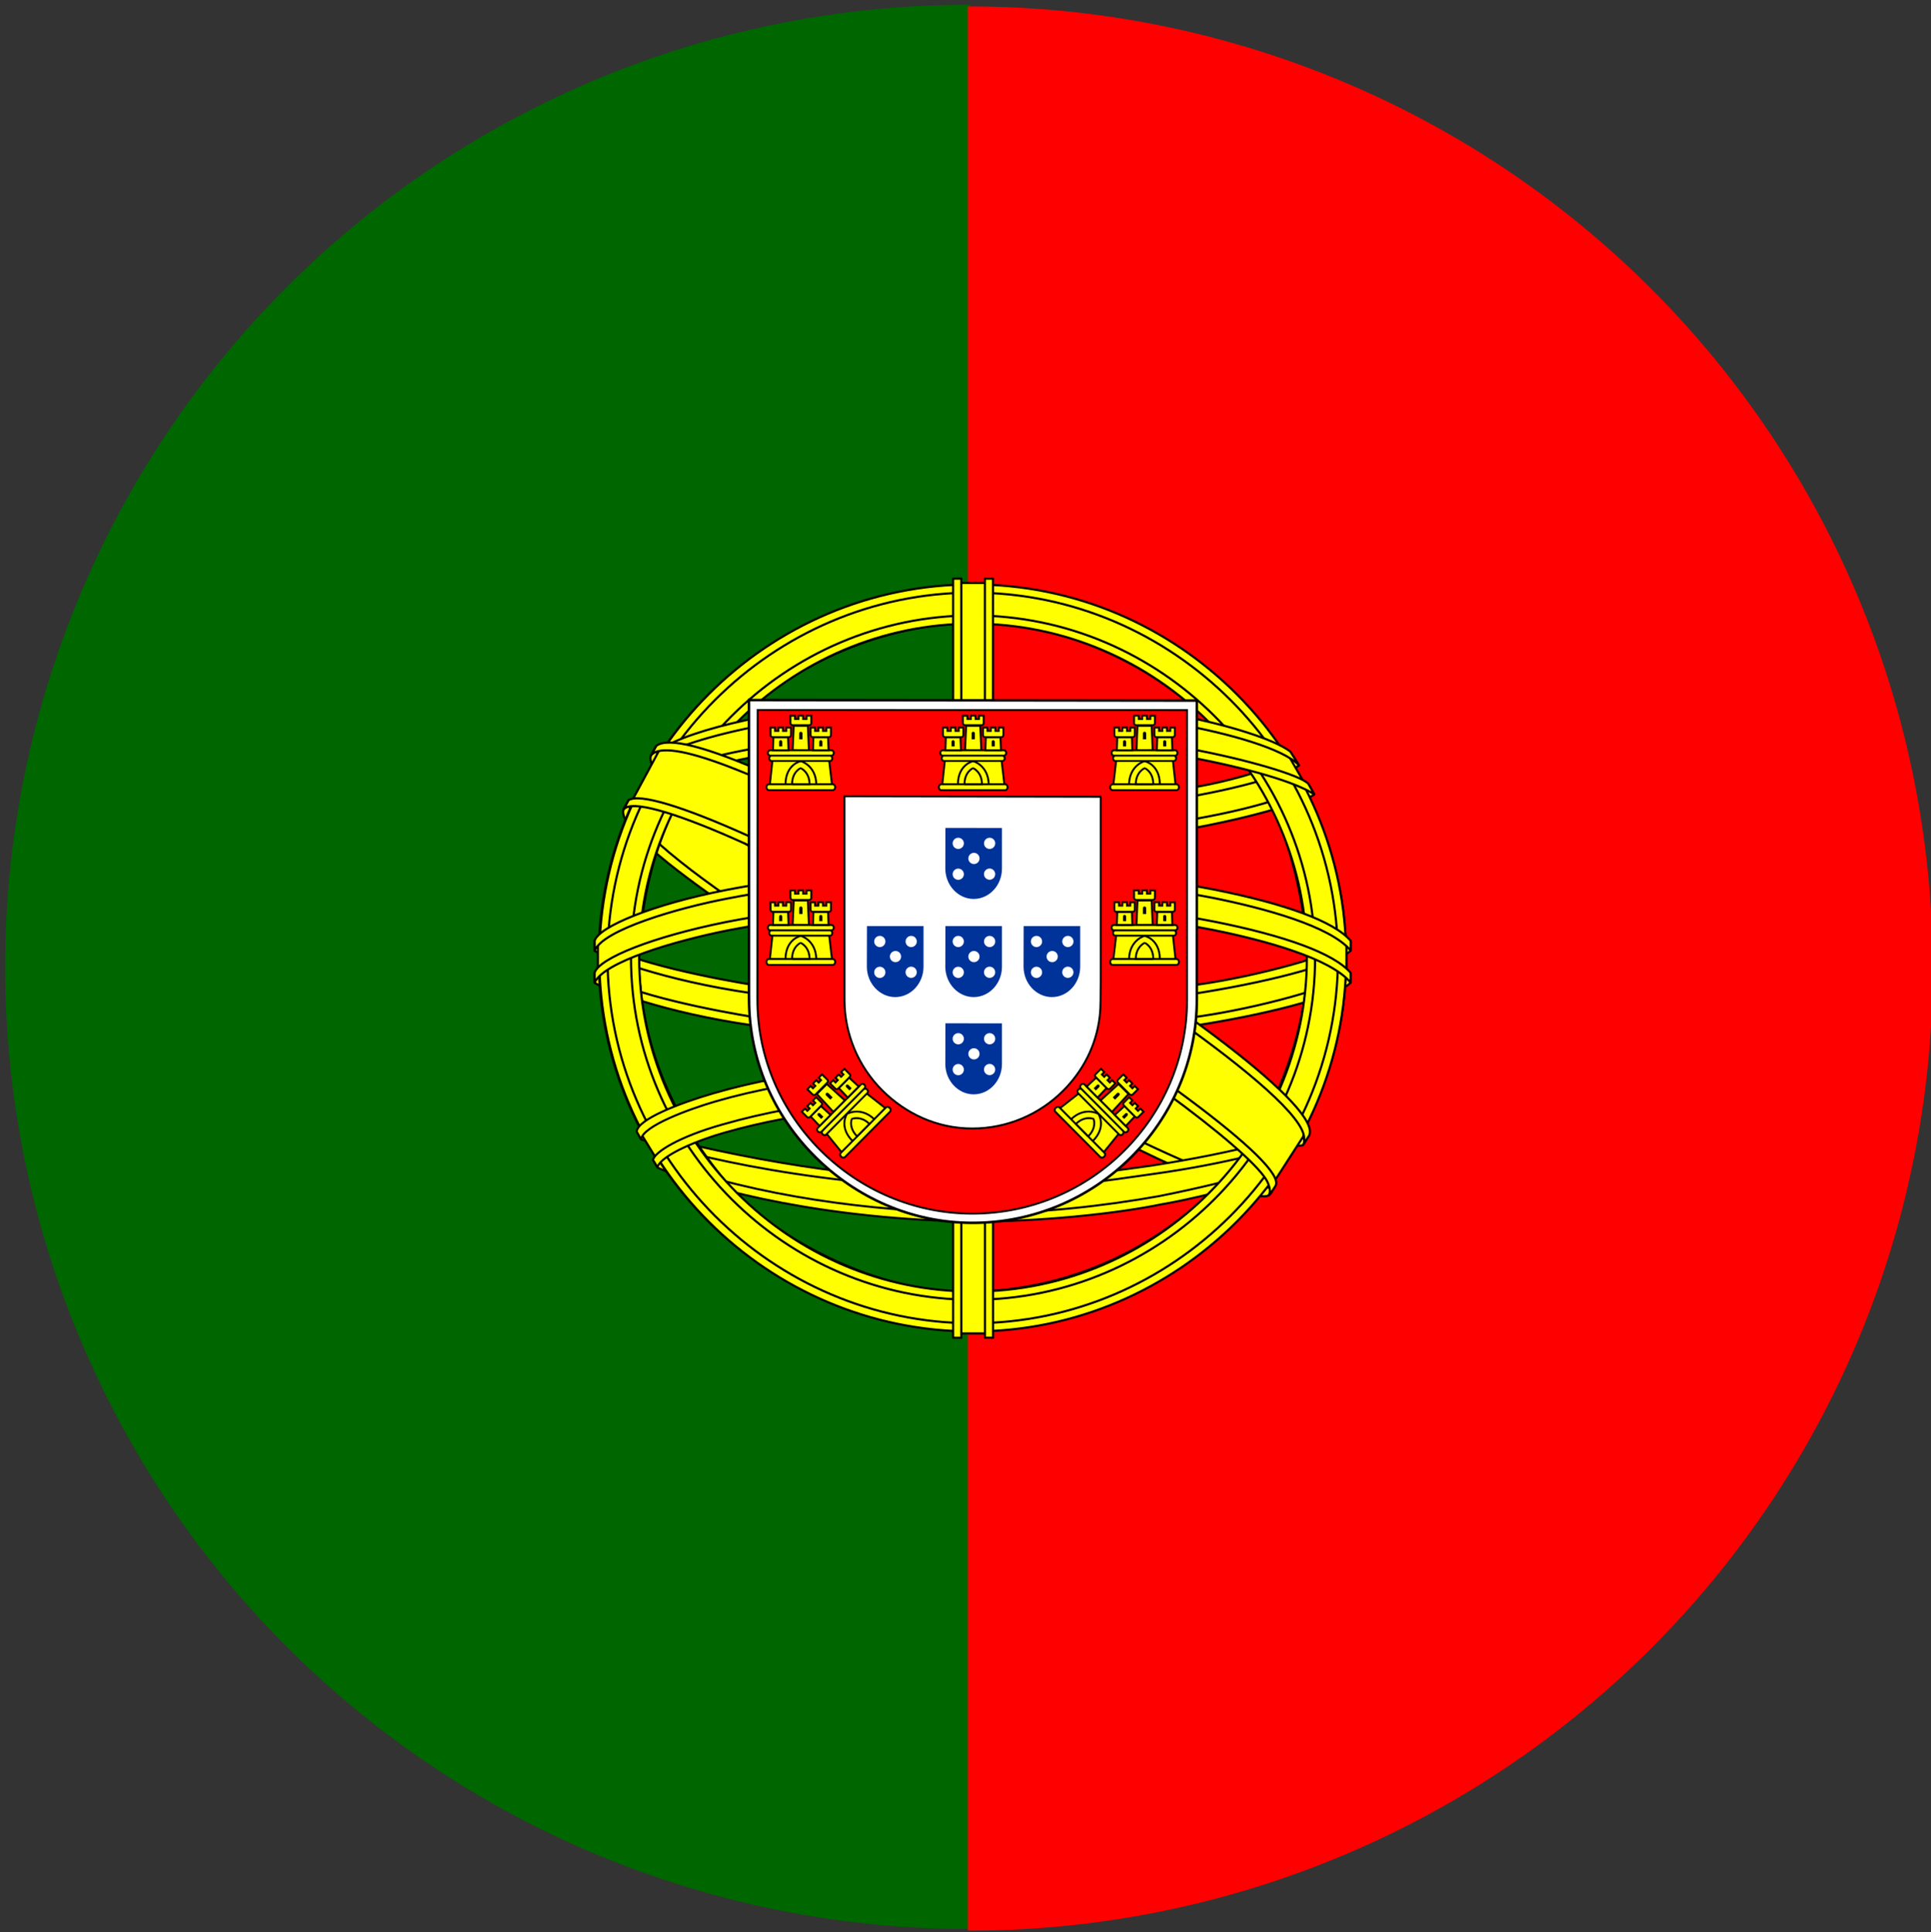
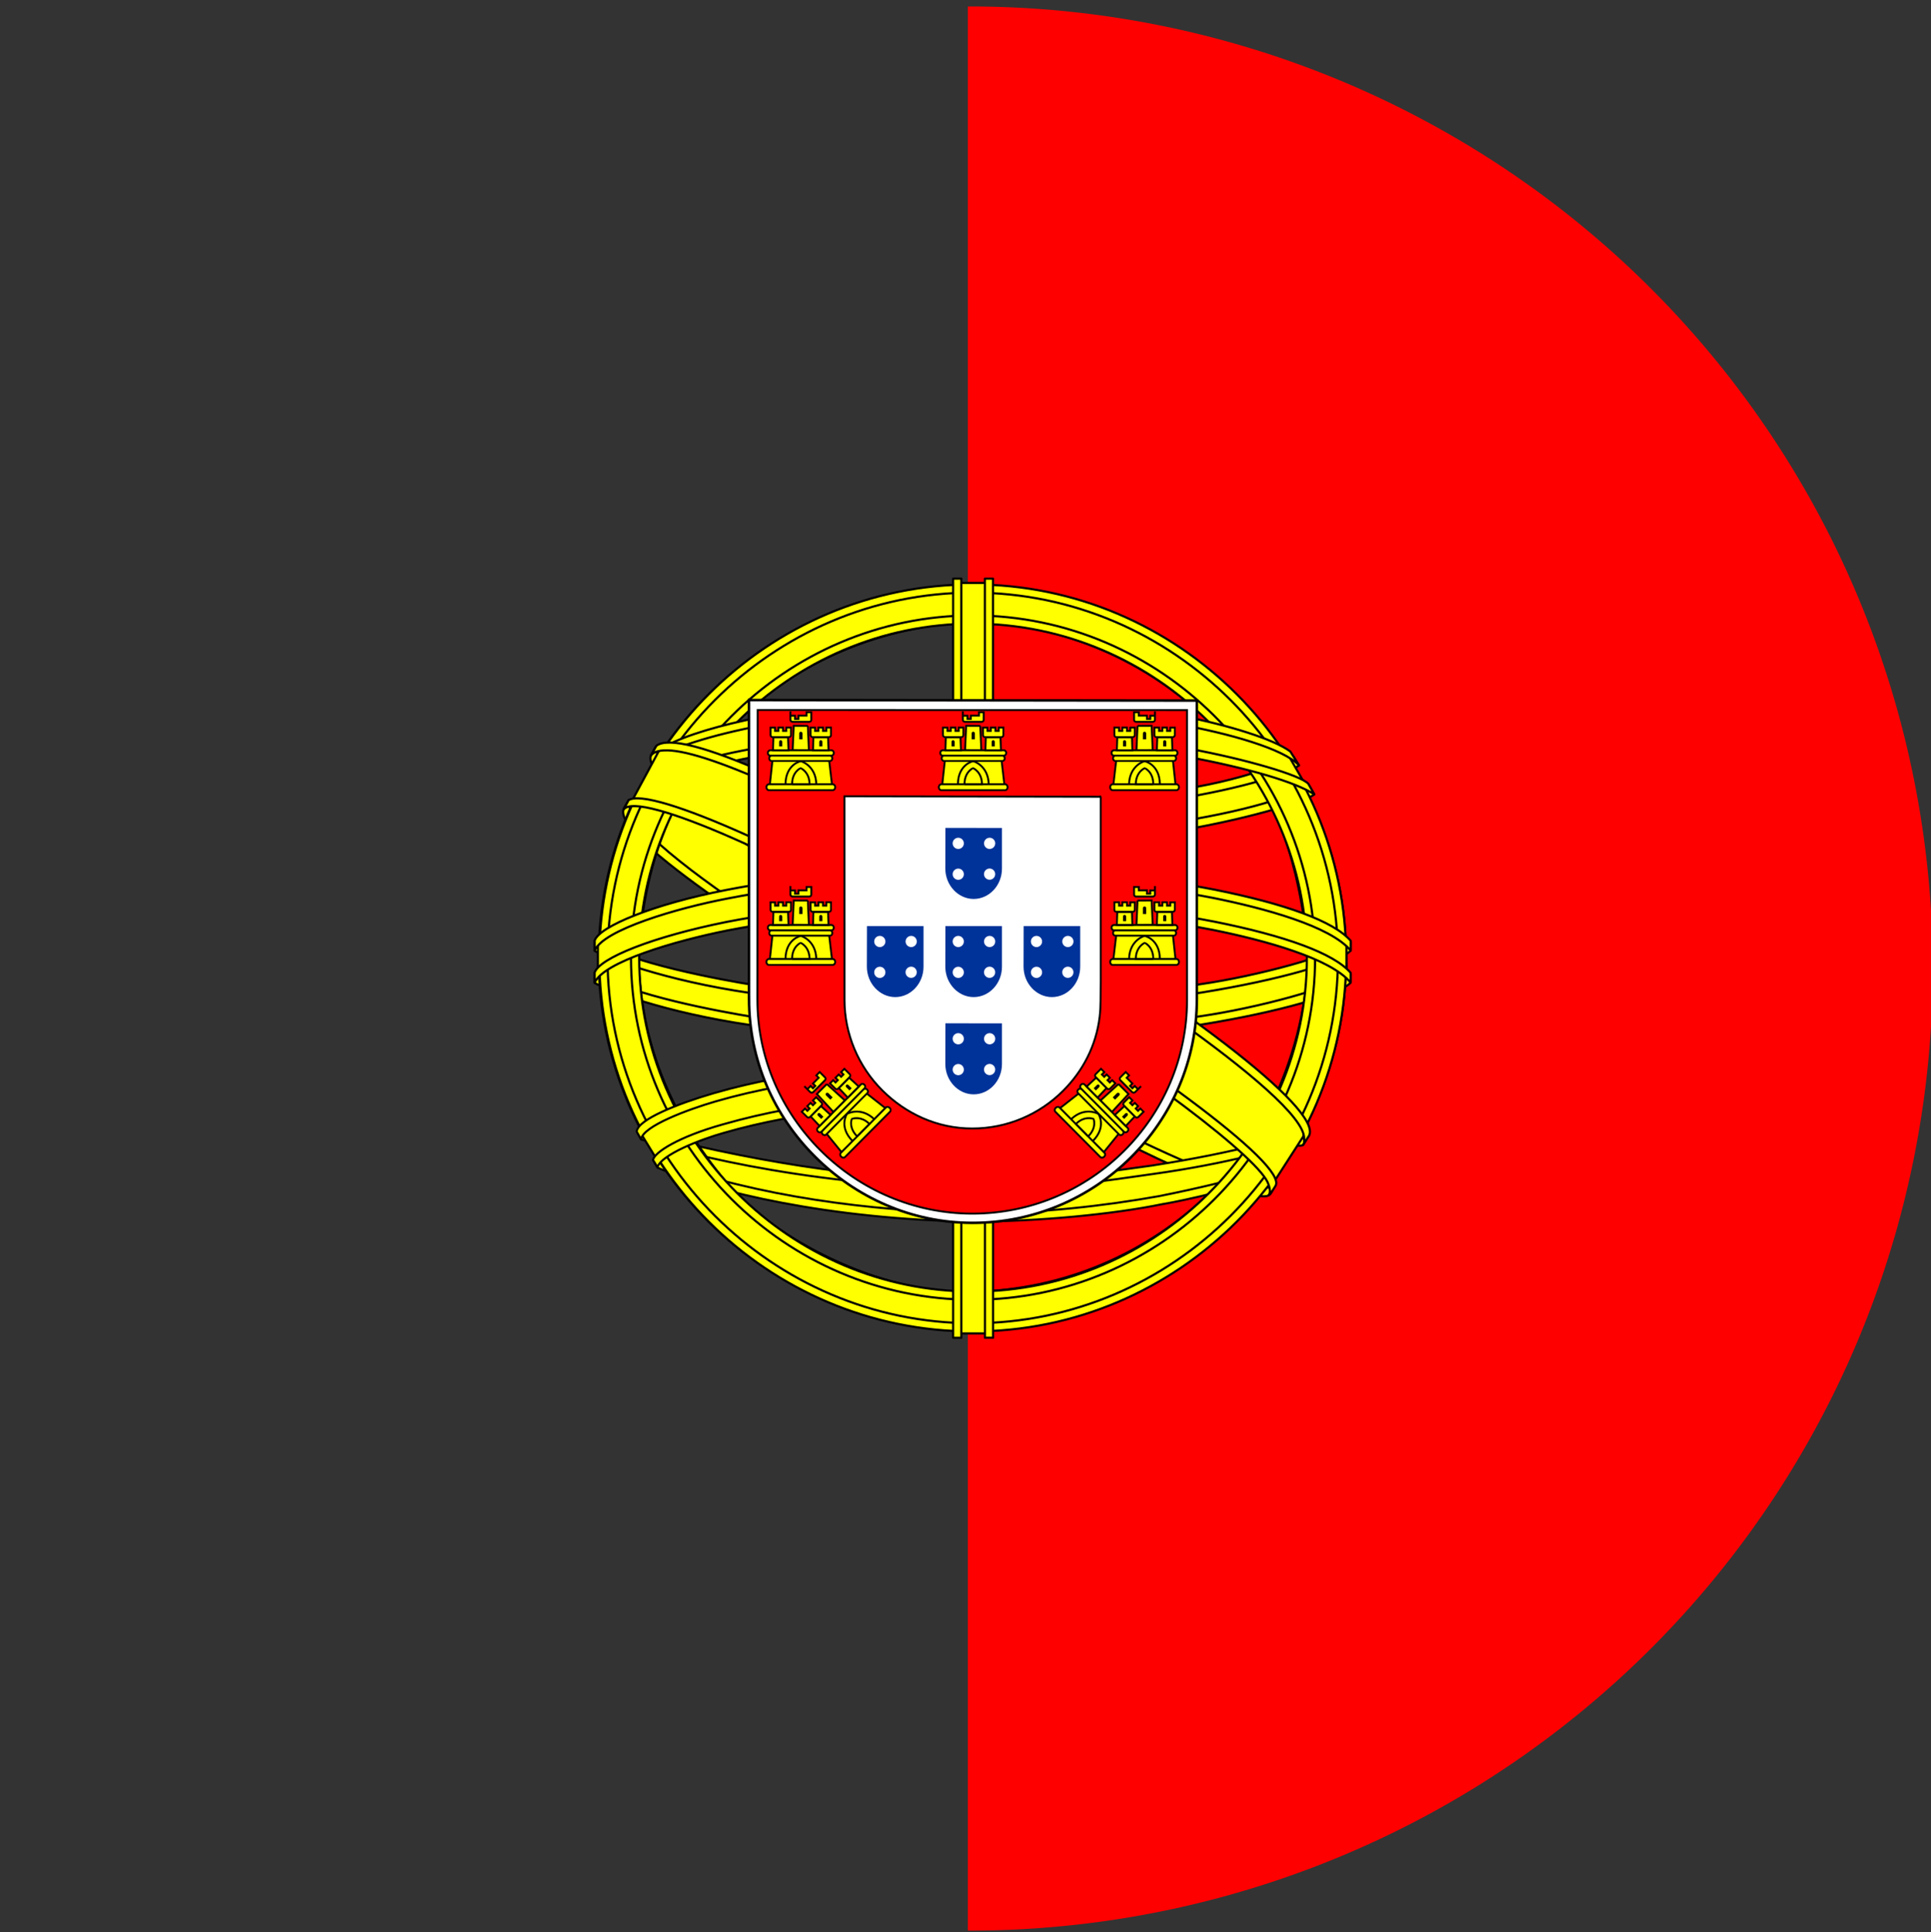
<svg xmlns="http://www.w3.org/2000/svg" xmlns:xlink="http://www.w3.org/1999/xlink" viewBox="0 0 511.98 512.28">
  <rect x="0" y="0" width="511.98" height="512.28" fill="#333333" stroke="none" />
-   <path fill="#060" d="m257.2 511.35v-510.05a255.33 255.05 0 0 0-0.502-0.014 255.33 255.05 0 0 0-255.33 255.05 255.33 255.05 0 0 0 255.33 255.05 255.33 255.05 0 0 0 0.502-0.035z" />
  <path fill="red" d="m256.61 511.78v-510.05a255.33 255.05 0 0 1 0.502-0.014 255.33 255.05 0 0 1 255.33 255.05 255.33 255.05 0 0 1-255.33 255.05 255.33 255.05 0 0 1-0.502-0.035z" />
  <g fill="#ff0" fill-rule="evenodd" stroke="#000" stroke-linecap="round" stroke-linejoin="round" stroke-width=".573">
    <path d="m318.24 262.04c-30.21-0.91-168.74-87.38-169.69-101.15l7.65-12.757c13.741 19.966 155.36 104.06 169.27 101.08l-7.23 12.823" transform="translate(18 53.855)" />
    <path d="m154.59 146.4c-2.71 7.294 36.149 31.318 82.903 59.754 46.752 28.434 87.065 46.006 90.053 43.486 0.183-0.325 1.47-2.541 1.352-2.523-0.56 0.844-1.923 1.11-4.051 0.497-12.631-3.643-45.575-18.765-86.374-43.506-40.798-24.743-76.294-47.544-81.811-57.232-0.384-0.671-0.657-1.896-0.601-2.849l-0.134-2e-3 -1.175 2.053-0.161 0.322h-8.8e-4zm164.36 116.04c-0.512 0.93-1.468 0.96-3.282 0.761-11.3-1.251-45.589-17.925-86.162-42.213-47.21-28.26-86.2-54.01-81.97-60.74l1.151-2.035 0.227 0.071c-3.804 11.405 76.948 57.578 81.702 60.522 46.724 28.947 86.115 45.851 89.601 41.458l-1.268 2.181v-2e-3z" transform="translate(18 53.855)" />
    <path d="m240.17 169.23c30.237-0.239 67.55-4.132 89.023-12.69l-4.627-7.517c-12.692 7.025-50.21 11.644-84.652 12.335-40.736-0.375-69.49-4.168-83.897-13.835l-4.367 8.005c26.484 11.207 53.623 13.587 88.52 13.703" transform="translate(18 53.855)" />
    <path d="M330.44 156.71c-.739 1.182-14.743 6.011-35.373 9.575-13.988 2.132-32.234 3.955-55.004 3.978-21.633.02-39.305-1.52-52.684-3.333-21.656-3.396-32.833-8.12-36.965-9.79.395-.786.649-1.337 1.03-2.071 11.895 4.736 23.124 7.592 36.279 9.616 13.291 1.8 30.75 3.362 52.276 3.342 22.664-.023 40.709-1.984 54.616-4.053 21.155-3.412 32.711-7.803 34.334-9.842l1.494 2.579h-.002zm-4.06-7.623c-2.293 1.841-13.718 5.893-33.819 9.103-13.415 1.923-30.472 3.643-52.265 3.664-20.704.02-37.619-1.375-50.485-3.249-20.414-2.666-31.279-7.475-35.196-8.878.39-.674.787-1.342 1.194-2.014 3.048 1.535 13.533 5.791 34.226 8.722 12.72 1.804 29.661 3.148 50.262 3.127 21.69-.022 38.553-1.776 51.883-3.688 20.205-2.78 31.077-7.947 32.728-9.241l1.473 2.451v.002zM140.88 205.66c18.598 10.003 59.905 15.044 98.994 15.391 35.591.056 81.958-5.502 99.297-14.69l-.477-10.012c-5.425 8.477-55.113 16.609-99.206 16.276-44.093-.333-85.038-7.143-98.687-15.959l.079 8.991" transform="translate(18 53.855)" />
    <path d="m340.12 204.22.001 2.387c-2.606 3.116-18.946 7.825-39.437 11.142-15.595 2.391-35.927 4.194-61.262 4.194-24.069 0-43.263-1.716-58.148-4.001-23.529-3.426-38.579-9.426-41.6-11.217l.013-2.785c9.075 6.033 33.661 10.447 41.917 11.798 14.788 2.27 33.868 3.973 57.817 3.973 25.216 0 45.434-1.791 60.931-4.166 14.701-2.124 35.644-7.646 39.767-11.324h.001zm.01-8.492.001 2.387c-2.606 3.114-18.946 7.824-39.437 11.14-15.595 2.391-35.927 4.194-61.262 4.194-24.069 0-43.263-1.714-58.148-4.001-23.529-3.425-38.579-9.425-41.6-11.216l.013-2.785c9.075 6.032 33.661 10.447 41.917 11.796 14.788 2.272 33.868 3.976 57.817 3.976 25.216 0 45.434-1.792 60.931-4.169 14.701-2.124 35.644-7.646 39.767-11.324l.001.002zM239.79 260.32c-42.772-.255-79.421-11.659-87.16-13.544l5.643 8.834c13.67 5.75 49.424 14.32 81.927 13.371 32.504-.948 60.91-3.466 80.928-13.211l5.786-9.155c-13.642 6.425-60.068 13.639-87.125 13.705" transform="translate(18 53.855)" />
    <path stroke-width=".55" d="m323.3 253.72c-0.85 1.299-1.717 2.582-2.596 3.829-9.442 3.329-24.319 6.824-30.597 7.844-12.824 2.642-32.665 4.594-50.274 4.603-37.89-0.555-68.905-7.972-83.496-14.299l-1.177-2.024 0.192-0.304 1.997 0.774c25.948 9.283 55.091 12.987 82.698 13.652 17.538 0.062 35.095-2.01 49.292-4.549 21.771-4.362 30.574-7.65 33.275-9.14l0.687-0.385h-8.8e-4zm5.017-8.275c0.022 0.026 0.044 0.05 0.065 0.078-0.636 1.073-1.291 2.165-1.962 3.262-5.036 1.8-18.702 5.799-38.659 8.589-13.149 1.791-21.322 3.526-47.479 4.034-49.015-1.247-80.75-10.831-88.289-13.195l-1.117-2.143c28.406 7.415 57.422 12.592 89.408 13.121 23.931-0.51 34.112-2.272 47.152-4.05 23.271-3.619 34.996-7.45 38.515-8.556-0.044-0.064-0.096-0.131-0.154-0.199l2.523-0.943-2e-3 2e-3z" transform="translate(18 53.855)" />
    <path d="m328.83 197.76c0.139 28.137-14.26 53.386-25.858 64.525-16.408 15.759-38.163 25.896-63.569 26.363-28.37 0.521-55.12-17.974-62.295-26.099-14.028-15.885-25.449-36.057-25.815-63.243 1.738-30.709 13.793-52.1 31.268-66.769s40.743-21.813 60.121-21.302c22.358 0.59 48.475 11.558 66.521 33.332 11.823 14.266 16.943 29.748 19.627 53.193zm-89.186-96.342c54.485 0 99.296 44.338 99.296 98.703 0 54.364-44.811 98.704-99.296 98.704s-98.924-44.339-98.924-98.704 44.439-98.703 98.924-98.703" transform="translate(18 53.855)" />
    <path d="m239.91 101.08c54.534 0 99.011 44.483 99.011 99.022 0 54.538-44.478 99.02-99.011 99.02-54.534 0-99.011-44.481-99.011-99.02s44.478-99.022 99.011-99.022zm-96.832 99.022c0 53.26 43.736 96.842 96.832 96.842 53.097 0 96.833-43.582 96.833-96.842 0-53.262-43.737-96.844-96.833-96.844s-96.832 43.584-96.832 96.844z" transform="translate(18 53.855)" />
    <path d="m239.99 109.31c49.731 0 90.693 40.821 90.693 90.704 0 49.884-40.963 90.703-90.693 90.703s-90.693-40.819-90.693-90.703c0-49.883 40.964-90.704 90.693-90.704zm-88.515 90.703c0 48.685 39.979 88.524 88.515 88.524s88.515-39.839 88.515-88.524c0-48.686-39.978-88.525-88.515-88.525-48.536 0-88.515 39.839-88.515 88.525z" transform="translate(18 53.855)" />
    <path d="m243.98 100.68h-8.485l0.01 198.96h8.515z" transform="translate(18 53.855)" />
    <path d="m243.13 99.546h2.16l0.018 201.25h-2.162l-0.016-201.25zm-8.421 0.002h2.177l3e-3 201.25h-2.178v-201.25z" transform="translate(18 53.855)" />
    <path d="m338.99 203.94v-7.355l-5.99-5.58-34-9-49-5-59 3-42 10-8.48 6.28v7.357l21.48-9.637 51-8h49l36 4 25 6z" transform="translate(18 53.855)" />
    <path d="M239.95 184.77c23.383-.043 46.07 2.215 64.065 5.719 18.569 3.712 31.637 8.356 36.105 13.571l-.005 2.582c-5.388-6.49-22.973-11.248-36.518-13.968-17.858-3.474-40.393-5.717-63.647-5.674-24.538.046-47.387 2.37-64.984 5.803-14.12 2.802-32.951 8.368-35.302 13.858v-2.689c1.291-3.8 15.313-9.479 34.984-13.417 17.729-3.457 40.62-5.742 65.302-5.786zm.01-8.492c23.383-.042 46.07 2.217 64.065 5.719 18.569 3.714 31.637 8.356 36.105 13.571l-.005 2.582c-5.388-6.489-22.973-11.247-36.518-13.966-17.858-3.476-40.393-5.718-63.647-5.674-24.538.044-47.276 2.37-64.875 5.801-13.626 2.583-33.226 8.37-35.412 13.86v-2.691c1.291-3.759 15.597-9.641 34.985-13.417 17.729-3.457 40.62-5.74 65.302-5.786zM239.48 132.96c36.849-.184 68.99 5.152 83.695 12.685l5.364 9.279c-12.781-6.888-47.456-14.05-89.005-12.979-33.854.208-70.027 3.727-88.176 13.41l6.404-10.709c14.895-7.724 50.022-11.643 81.72-11.684" transform="translate(18 53.855)" />
    <path d="M239.97 140.62c21.017-.056 41.325 1.13 57.476 4.044 15.041 2.799 29.385 7.001 31.436 9.26l1.59 2.81c-4.988-3.257-17.401-6.884-33.339-9.906-16.006-3.008-36.3-4.005-57.2-3.95-23.722-.081-42.152 1.171-57.969 3.929-16.728 3.13-28.334 7.601-31.197 9.726l1.558-2.97c5.563-2.838 14.39-6.259 29.223-8.93 16.357-2.988 34.983-3.884 58.423-4.013h-.001zm-.009-8.484c20.113-.053 39.972 1.068 55.452 3.851 12.209 2.377 24.283 6.087 28.704 9.389l2.326 3.695c-3.954-4.395-18.836-8.559-31.974-10.892-15.361-2.649-34.395-3.698-54.508-3.866-21.108.059-40.615 1.352-55.752 4.108-14.441 2.748-23.76 6.002-27.703 8.543l2.045-3.087c5.441-2.865 14.232-5.495 25.303-7.646 15.249-2.776 34.876-4.036 56.108-4.095zM289.15 241.26c-18.218-3.401-36.469-3.895-49.217-3.745-61.407.72-81.244 12.609-83.665 16.209l-4.589-7.481c15.634-11.332 49.073-17.687 88.587-17.037 20.518.336 38.224 1.699 53.119 4.583l-4.236 7.473" transform="translate(18 53.855)" />
    <path stroke-width=".55" d="m239.58 236.46c17.082 0.255 33.849 0.96 50.033 3.978l-1.172 2.069c-15.031-2.775-31.055-3.837-48.803-3.75-22.663-0.177-45.585 1.939-65.541 7.667-6.297 1.752-16.721 5.801-17.784 9.146l-1.166-1.923c0.336-1.977 6.636-6.081 18.414-9.39 22.858-6.546 44.239-7.649 66.019-7.799v2e-3zm0.775-8.596c17.698 0.331 35.975 1.149 53.74 4.668l-1.221 2.154c-16.042-3.185-31.369-4.247-52.415-4.57-22.735 0.041-46.851 1.663-68.778 8.037-7.079 2.062-19.297 6.52-19.704 10.05l-1.166-2.066c0.265-3.206 10.842-7.388 20.358-10.156 22.096-6.424 46.275-8.076 69.186-8.117z" transform="translate(18 53.855)" />
    <path d="m327.58 247.38-7.379 11.449-21.201-18.829-55-37-62-34-32.19-11.01 6.86-12.72 2.33-1.27 20 5 66 34 38 24 32 23 13 15z" transform="translate(18 53.855)" />
    <path d="m148.65 158.29c5.646-3.829 47.139 14.655 90.555 40.834 43.301 26.254 84.677 55.921 80.942 61.473l-1.228 1.932-0.564 0.445c0.121-0.086 0.743-0.848-0.061-2.906-1.845-6.07-31.195-29.491-79.894-58.895-47.475-28.309-87.041-45.371-90.997-40.494l1.247-2.389h-8.9e-4zm180.44 88.927c3.57-7.052-34.916-36.044-82.632-64.272-48.813-27.666-83.994-43.951-90.42-39.095l-1.428 2.599c-0.012 0.143 0.052-0.177 0.354-0.41 1.169-1.02 3.105-0.951 3.979-0.967 11.065 0.166 42.667 14.709 87.006 40.128 19.428 11.315 82.071 51.491 81.832 62.789 0.017 0.971 0.08 1.171-0.285 1.652l1.594-2.424v-2e-3z" transform="translate(18 53.855)" />
  </g>
  <g transform="translate(18 53.855)">
    <path fill="#fff" stroke="#000" stroke-width=".67" d="m180.6 211.01c0 16.271 6.663 30.987 17.457 41.742 10.815 10.778 25.512 17.579 41.809 17.579 16.381 0 31.247-6.652 42.016-17.389 10.769-10.735 17.443-25.552 17.446-41.88h-2e-3v-79.189l-118.74-0.141 0.012 79.278h2e-3z" />
    <path fill="red" stroke="#000" stroke-width=".507" d="m182.82 211.12v0.045c0 15.557 6.441 29.724 16.775 40.009 10.354 10.305 24.614 16.712 40.214 16.712 15.681 0 29.912-6.361 40.222-16.626 10.308-10.265 16.697-24.433 16.699-40.044h-2e-3v-76.826l-113.84-0.018-0.07 76.748m91.022-53.747 4e-3 48.891-0.041 5.172h8.8e-4c0 1.361-0.082 2.912-0.241 4.233-0.925 7.729-4.48 14.467-9.745 19.708-6.164 6.136-14.671 9.941-24.047 9.941-9.327 0-17.639-3.938-23.829-10.1-6.35-6.32-10.03-14.986-10.03-23.947l-0.013-54.023 67.94 0.123 2e-3 2e-3z" />
    <g id="castle3">
      <g id="castle" fill="#ff0" stroke="#000" stroke-width=".5">
        <path stroke="none" d="m190.19 154.43c0.135-5.521 4.052-6.828 4.081-6.847 0.028-0.018 4.231 1.408 4.217 6.899l-8.298-0.051" />
        <path d="m186.81 147.69-.682 6.345 4.141.009c.04-5.249 3.974-6.122 4.069-6.103.089-.005 3.989 1.161 4.093 6.103h4.151l-.75-6.393-15.022.038v.002zM185.85 154.06h16.946c.357 0 .649.353.649.784 0 .43-.292.781-.649.781h-16.946c-.357 0-.649-.351-.649-.781 0-.431.292-.784.649-.784z" />
-         <path d="M192.01 154.03c.018-3.313 2.262-4.25 2.274-4.248.001 0 2.342.967 2.361 4.248h-4.634M186.21 145.05h16.245c.342 0 .623.318.623.705 0 .387-.28.705-.623.705h-16.245c-.342 0-.623-.316-.623-.705 0-.386.28-.705.623-.705zM186.55 146.47h15.538c.327 0 .595.317.595.704 0 .388-.268.705-.595.705h-15.538c-.327 0-.595-.317-.595-.705 0-.387.268-.704.595-.704zM191.57 135.88l1.227.002v.871h.895v-.891l1.257.004v.887h.898v-.891h1.258l-.002 2.012c0 .316-.254.52-.549.52h-4.411c-.296 0-.57-.237-.571-.527l-.003-1.988h.001zM196.19 138.57l.277 6.451-4.303-.016.285-6.452 3.741.017" />
+         <path d="M192.01 154.03c.018-3.313 2.262-4.25 2.274-4.248.001 0 2.342.967 2.361 4.248h-4.634M186.21 145.05h16.245c.342 0 .623.318.623.705 0 .387-.28.705-.623.705h-16.245c-.342 0-.623-.316-.623-.705 0-.386.28-.705.623-.705zM186.55 146.47h15.538c.327 0 .595.317.595.704 0 .388-.268.705-.595.705h-15.538c-.327 0-.595-.317-.595-.705 0-.387.268-.704.595-.704zM191.57 135.88l1.227.002v.871h.895v-.891l1.257.004h.898v-.891h1.258l-.002 2.012c0 .316-.254.52-.549.52h-4.411c-.296 0-.57-.237-.571-.527l-.003-1.988h.001zM196.19 138.57l.277 6.451-4.303-.016.285-6.452 3.741.017" />
        <path id="cp1" d="m190.94 141.56 0.131 3.478-4.126 2e-3 0.116-3.479h3.879-8.9e-4z" />
        <use xlink:href="#cp1" x="10.609" />
        <path id="cp2" d="m186.3 139.04 1.199 3e-3v0.872h0.877v-0.893l1.229 4e-3v0.889h0.879v-0.893l1.23 2e-3 -2e-3 2.012c0 0.314-0.249 0.519-0.536 0.519h-4.317c-0.289 0-0.558-0.235-0.559-0.526l-3e-3 -1.989h8.8e-4z" />
        <use xlink:href="#cp2" x="10.609" />
        <path fill="#000" stroke="none" d="m193.9 140.61c-0.026-0.627 0.877-0.634 0.866 0v1.536h-0.866v-1.536" />
        <path id="cp3" fill="#000" stroke="none" d="m188.57 142.84c-3e-3 -0.606 0.837-0.618 0.826 0v1.187h-0.826v-1.187" />
        <use xlink:href="#cp3" x="10.641" />
      </g>
      <use xlink:href="#castle" y="46.32" />
      <use xlink:href="#castle" transform="rotate(-45.202 312.77 180)" />
    </g>
    <use xlink:href="#castle" x="45.714" />
    <use xlink:href="#castle3" transform="matrix(-1 0 0 1 479.79 0)" />
    <g id="quina" fill="#fff">
      <path fill="#039" d="m232.64 202.41v5e-3c0 2.212 0.849 4.227 2.212 5.689 1.365 1.467 3.245 2.378 5.302 2.378 2.067 0 3.944-0.905 5.303-2.365 1.358-1.459 2.202-3.472 2.202-5.693v-10.768l-14.992-0.012-0.027 10.766" />
      <circle cx="236.07" cy="195.74" r="1.486" />
      <circle cx="244.39" cy="195.74" r="1.486" />
-       <circle cx="240.23" cy="199.74" r="1.486" />
      <circle cx="236.07" cy="203.92" r="1.486" />
      <circle cx="244.38" cy="203.9" r="1.486" />
    </g>
    <use xlink:href="#quina" y="-26.016" />
    <use xlink:href="#quina" x="-20.799" />
    <use xlink:href="#quina" x="20.745" />
    <use xlink:href="#quina" y="25.784" />
  </g>
</svg>